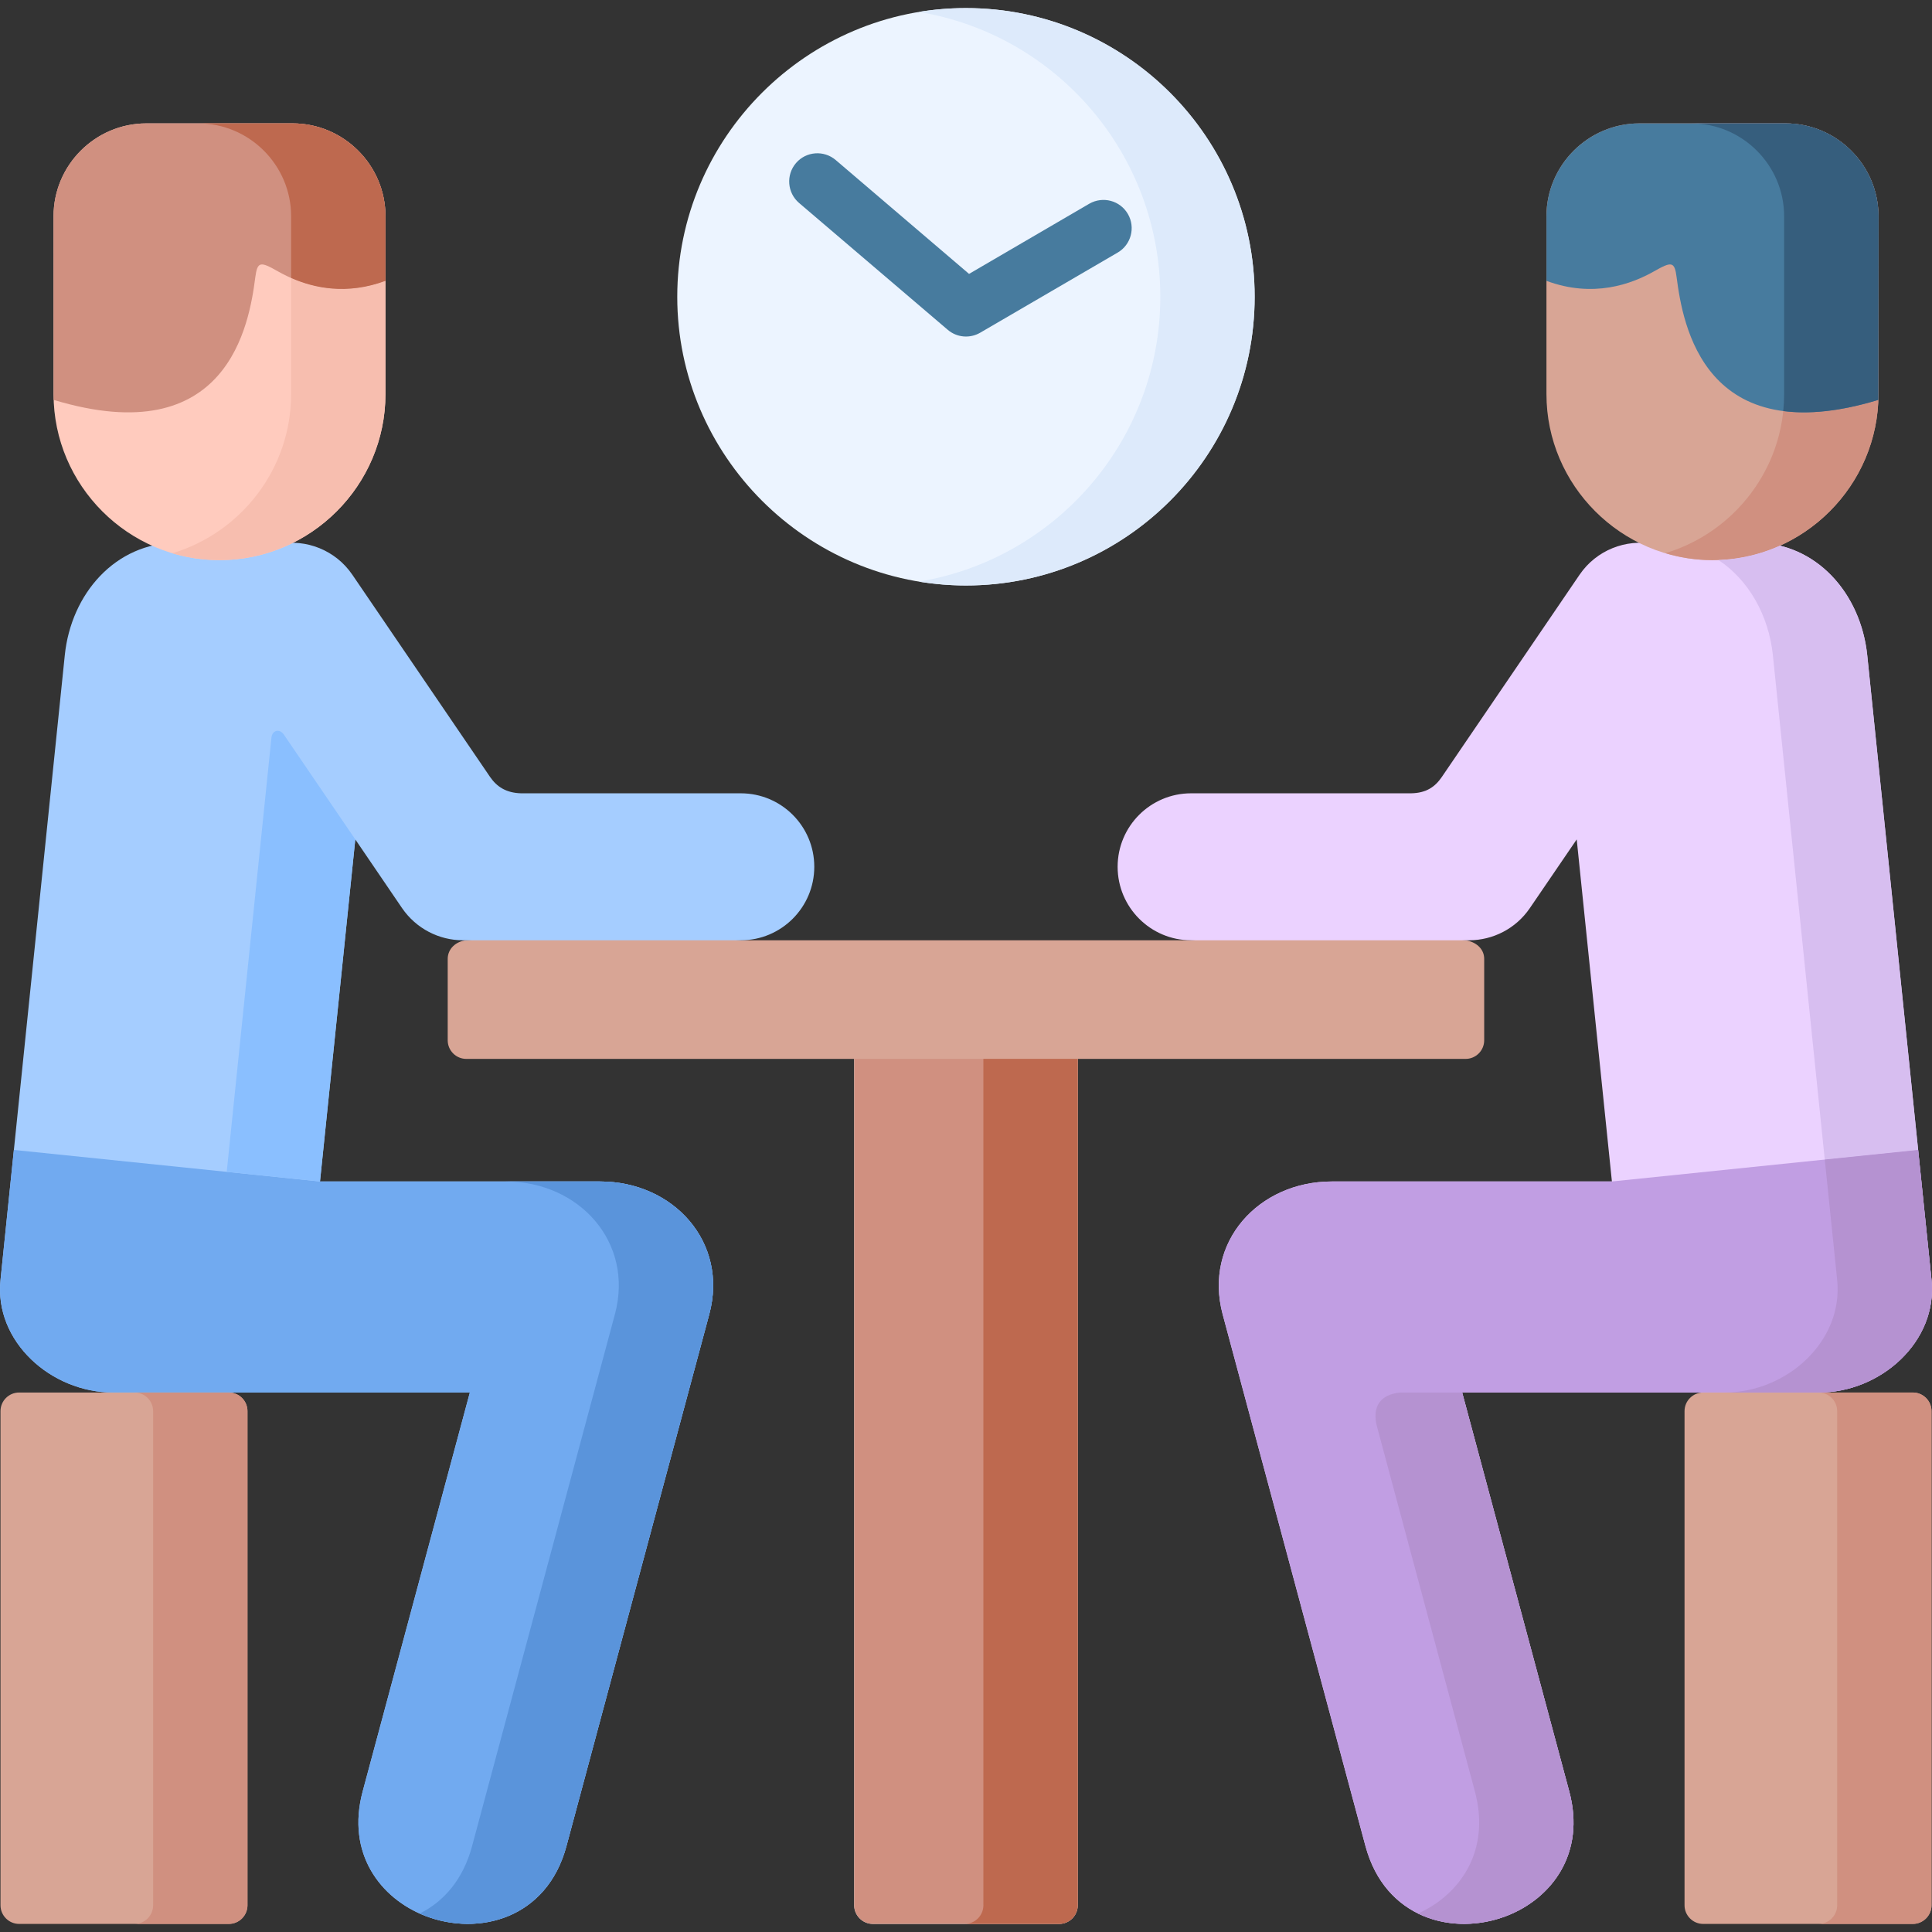
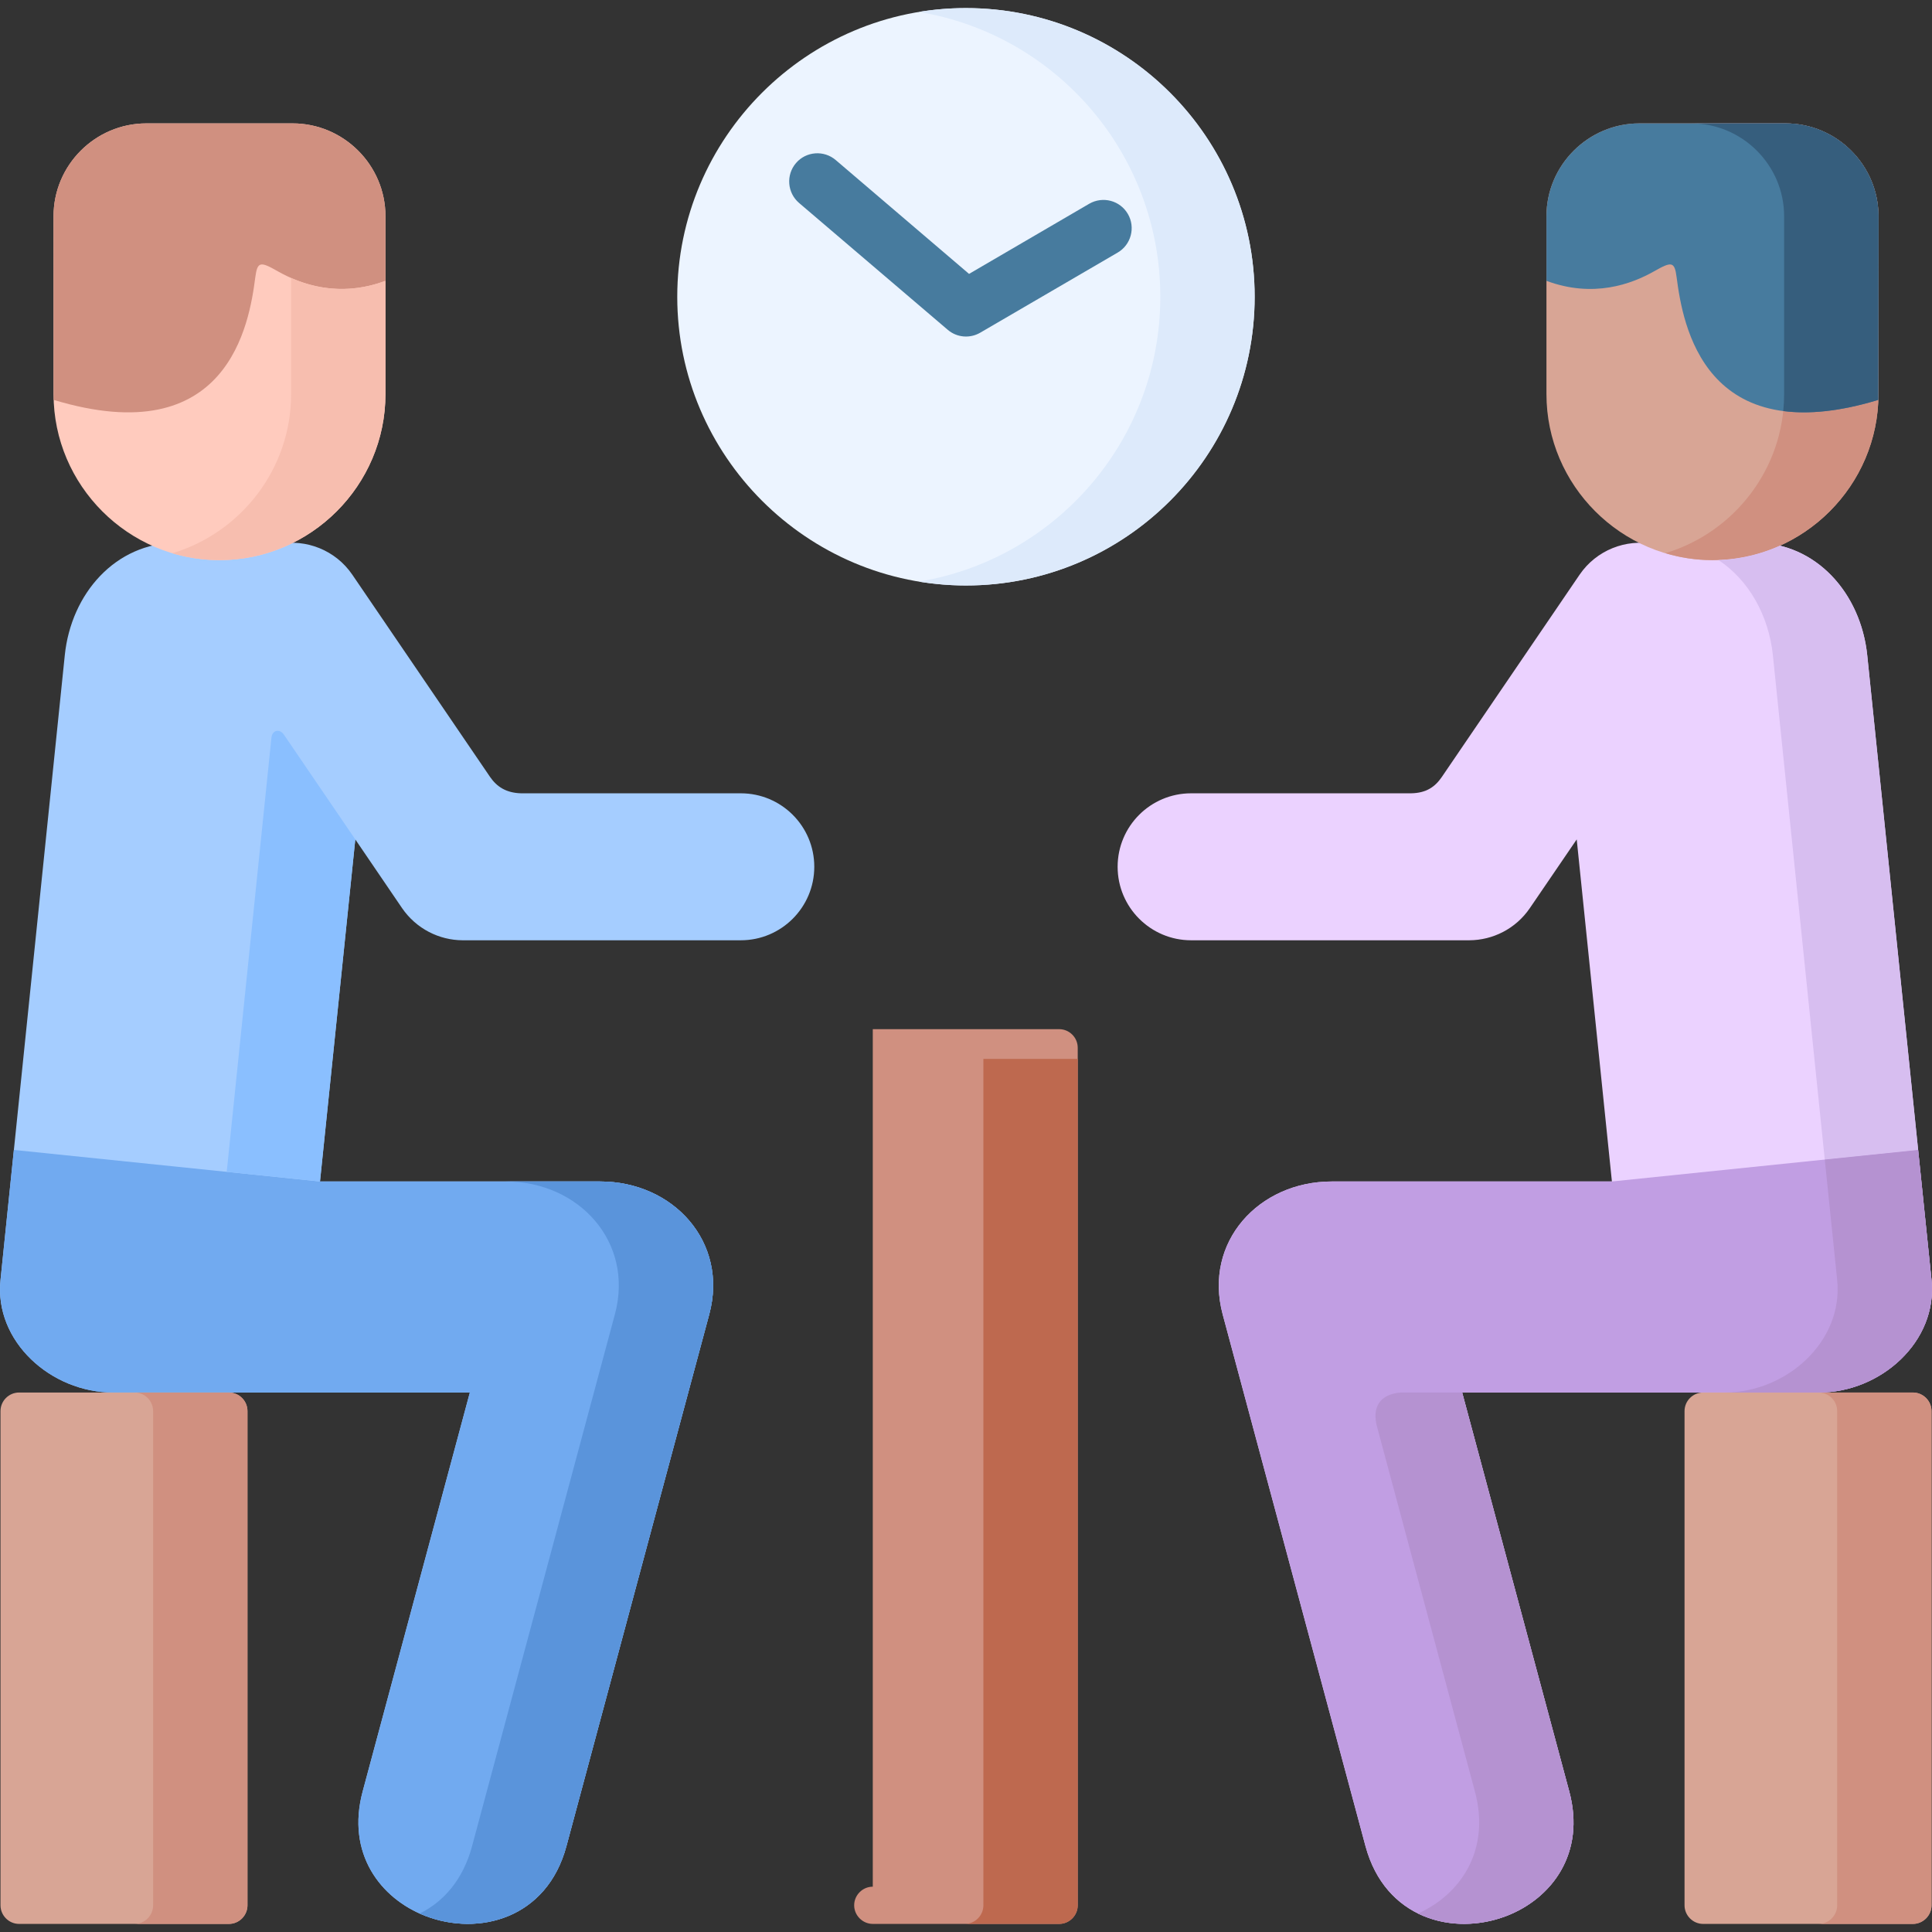
<svg xmlns="http://www.w3.org/2000/svg" id="Capa_1" enable-background="new 0 0 512 512" height="512" viewBox="0 0 512 512" width="512">
  <rect x="0" y="0" width="512" height="512" fill="#333333" stroke="none" />
  <g>
-     <path clip-rule="evenodd" d="m231.298 272.738h49.379c2.722 0 4.933 2.211 4.933 4.933v227.253c0 2.693-2.211 4.933-4.933 4.933h-49.379c-2.693 0-4.933-2.239-4.933-4.933v-227.253c0-2.722 2.24-4.933 4.933-4.933z" fill="#e8e8ea" fill-rule="evenodd" />
-     <path clip-rule="evenodd" d="m231.298 272.738h49.379c2.722 0 4.933 2.211 4.933 4.933v227.253c0 2.693-2.211 4.933-4.933 4.933h-49.379c-2.693 0-4.933-2.239-4.933-4.933v-227.253c0-2.722 2.24-4.933 4.933-4.933z" fill="#d09080" fill-rule="evenodd" />
-     <path clip-rule="evenodd" d="m123.58 249.183 38.098-3.884 34.639 3.884h119.339l40.849-5.018 31.89 5.018c2.693.396 4.933 2.211 4.933 4.933v21.571c0 2.721-2.211 4.933-4.933 4.933h-264.815c-2.721 0-4.932-2.212-4.932-4.933v-21.571c0-2.722 2.239-4.678 4.932-4.933z" fill="#d8a595" fill-rule="evenodd" />
+     <path clip-rule="evenodd" d="m231.298 272.738h49.379c2.722 0 4.933 2.211 4.933 4.933v227.253c0 2.693-2.211 4.933-4.933 4.933h-49.379c-2.693 0-4.933-2.239-4.933-4.933c0-2.722 2.24-4.933 4.933-4.933z" fill="#d09080" fill-rule="evenodd" />
    <path clip-rule="evenodd" d="m46.988 143.818h22.366c1.474 0 2.948.113 4.422.341 7.342-1.361 15.108 1.587 19.587 8.135l36.51 53.604c1.786 2.579 4.224 4.224 8.221 4.337h58.223c10.744 0 19.475 8.702 19.475 19.474 0 10.744-8.731 19.475-19.475 19.475h-73.73c-6.18-.028-12.274-3.033-16.044-8.532l-12.388-18.198-9.354 90.651h74.268c19.304 0 34.044 16.016 28.885 35.206l-37.843 140.911c-5.159 19.275-23.273 23.924-37.333 18.538-11.991-4.62-21.09-16.583-16.668-33.023l28.403-105.704c-31.55 0-63.043 0-94.564 0-16.413 0-31.521-13.521-29.82-29.82l17.038-165.573c1.673-16.3 13.408-29.822 29.821-29.822z" fill="#a5cdff" fill-rule="evenodd" />
    <path clip-rule="evenodd" d="m465.015 143.818h-22.365c-1.502 0-2.977.113-4.422.341-7.342-1.361-15.137 1.587-19.615 8.135l-36.511 53.604c-1.757 2.579-4.082 4.28-8.192 4.337h-58.253c-10.743 0-19.474 8.702-19.474 19.474 0 10.744 8.73 19.475 19.474 19.475h73.73c6.208-.028 12.303-3.033 16.044-8.532l12.416-18.198 9.326 90.651h-74.268c-19.306 0-34.017 16.016-28.887 35.206l37.844 140.911c5.188 19.275 23.272 23.924 37.332 18.538 12.02-4.62 21.09-16.583 16.668-33.023l-28.375-105.704h94.564c16.385 0 31.493-13.521 29.821-29.82l-17.036-165.573c-1.701-16.3-13.436-29.822-29.821-29.822z" fill="#ebd2ff" fill-rule="evenodd" />
    <path clip-rule="evenodd" d="m159.071 313.104h-74.269l-81.128-8.362-3.543 34.47c-1.701 16.299 13.408 29.82 29.82 29.82h94.564l-28.402 105.704c-4.422 16.44 4.677 28.403 16.668 33.023 14.06 5.386 32.173.737 37.333-18.538l37.843-140.911c5.158-19.191-9.582-35.206-28.886-35.206z" fill="#71aaf0" fill-rule="evenodd" />
    <path clip-rule="evenodd" d="m352.906 313.104c-19.306 0-34.017 16.016-28.887 35.206l37.844 140.911c5.188 19.275 23.272 23.924 37.332 18.538 12.02-4.62 21.09-16.583 16.668-33.023l-28.375-105.704h94.564c16.385 0 31.493-13.521 29.821-29.82l-3.544-34.47-81.156 8.362z" fill="#c19ee3" fill-rule="evenodd" />
    <path clip-rule="evenodd" d="m60.651 369.031h-55.588c-2.721 0-4.932 2.211-4.932 4.933v130.96c0 2.693 2.211 4.933 4.932 4.933h55.588c2.721 0 4.932-2.239 4.932-4.933v-130.96c0-2.722-2.211-4.933-4.932-4.933z" fill="#d8a595" fill-rule="evenodd" />
    <path clip-rule="evenodd" d="m506.941 369.031h-55.588c-2.722 0-4.933 2.211-4.933 4.933v130.96c0 2.693 2.211 4.933 4.933 4.933h55.588c2.692 0 4.933-2.239 4.933-4.933v-130.96c-.001-2.722-2.241-4.933-4.933-4.933z" fill="#d8a595" fill-rule="evenodd" />
    <path clip-rule="evenodd" d="m255.988 155.157c42.151 0 76.507-34.384 76.507-76.507 0-42.151-34.355-76.507-76.507-76.507-42.124 0-76.507 34.355-76.507 76.507-.001 42.124 34.383 76.507 76.507 76.507z" fill="#ecf4ff" fill-rule="evenodd" />
    <path d="m211.766 53.79c-3.146-2.692-3.515-7.427-.822-10.573 2.665-3.118 7.399-3.486 10.545-.793l35.32 30.16 31.861-18.595c3.6-2.069 8.164-.851 10.233 2.721 2.068 3.571.85 8.164-2.722 10.233l-36.425 21.231c-2.693 1.559-6.151 1.332-8.618-.794z" fill="#477b9e" />
    <g clip-rule="evenodd" fill-rule="evenodd">
      <path d="m14.191 104.445c0 24.18 19.786 43.994 43.966 43.994 24.208 0 43.994-19.814 43.994-43.994v-47.14c0-13.55-11.084-24.605-24.605-24.605h-38.75c-13.55 0-24.605 11.056-24.605 24.605z" fill="#ffcbbe" />
      <path d="m497.813 104.445c0 24.18-19.786 43.994-43.994 43.994-24.18 0-43.994-19.814-43.994-43.994v-47.14c0-13.55 11.084-24.605 24.634-24.605h38.721c13.55 0 24.634 11.056 24.634 24.605v47.14z" fill="#d8a595" />
      <path d="m497.813 104.445c0 24.18-19.786 43.994-43.994 43.994-4.337 0-8.532-.652-12.501-1.843 18.17-5.414 31.493-22.309 31.493-42.151v-47.14c0-13.55-11.084-24.605-24.634-24.605h-13.748.029 38.721c13.55 0 24.634 11.056 24.634 24.605z" fill="#d09080" />
      <path d="m102.151 57.306v17.121c-12.388 4.62-22.564.851-28.517-2.523-4.621-2.636-5.414-2.664-5.981 1.588-1.587 12.359-7.171 46.46-53.433 32.485l-.029-48.671c-.029-13.55 11.055-24.606 24.605-24.606h38.75c13.521 0 24.605 11.056 24.605 24.606z" fill="#d09080" />
      <path d="m409.824 57.306v17.121c12.416 4.62 22.565.851 28.517-2.523 4.649-2.636 5.442-2.664 5.982 1.588 1.615 12.359 7.172 46.46 53.434 32.485l.057-48.671c0-13.55-11.084-24.605-24.634-24.605h-38.721c-13.551-.001-24.635 11.055-24.635 24.605z" fill="#477b9e" />
      <path d="m472.583 108.924c6.662.879 14.911.171 25.173-2.947l.057-48.671c0-13.55-11.084-24.605-24.634-24.605h-38.721-.029 13.748c13.55 0 24.634 11.056 24.634 24.605v47.14c0 1.502-.085 3.004-.228 4.478z" fill="#365e7d" />
      <path d="m77.149 73.661v30.784c0 19.843-13.323 36.737-31.493 42.18 3.968 1.162 8.163 1.814 12.501 1.814 24.208 0 43.994-19.814 43.994-43.994v-30.018c-10.234 3.798-18.936 1.928-25.002-.766z" fill="#f7beaf" />
-       <path d="m77.546 32.7h-25.002c13.521 0 24.605 11.056 24.605 24.605v16.355c6.066 2.693 14.769 4.563 25.002.766v-17.12c0-13.55-11.084-24.606-24.605-24.606z" fill="#be694f" />
      <path d="m307.493 78.651c0 37.984-27.694 69.505-64.007 75.486 4.082.652 8.249 1.02 12.501 1.02 42.265 0 76.507-34.271 76.507-76.507 0-42.265-34.242-76.507-76.507-76.507-4.252 0-8.419.34-12.501 1.02 36.313 5.953 64.007 37.503 64.007 75.488z" fill="#ddeafb" />
      <path d="m40.581 373.964v130.96c0 2.693-2.211 4.933-4.932 4.933h25.002c2.721 0 4.932-2.239 4.932-4.933v-130.96c0-2.722-2.211-4.933-4.932-4.933h-25.002c2.721 0 4.932 2.211 4.932 4.933z" fill="#d09080" />
      <path d="m486.871 373.964v130.96c0 2.693-2.212 4.933-4.934 4.933h25.003c2.692 0 4.933-2.239 4.933-4.933v-130.96c0-2.722-2.24-4.933-4.933-4.933h-25.003c2.722 0 4.934 2.211 4.934 4.933z" fill="#d09080" />
      <path d="m260.609 280.619v224.305c0 2.693-2.212 4.933-4.933 4.933h25.001c2.722 0 4.933-2.239 4.933-4.933v-224.305z" fill="#be694f" />
      <path d="m469.834 173.64 13.748 133.653 24.747-2.552-13.493-131.101c-1.445-14.004-10.29-25.909-23.131-29.027-5.018 2.239-10.517 3.6-16.3 3.799 8.023 5.3 13.324 14.683 14.429 25.228z" fill="#d7bef0" />
      <path d="m481.938 369.031h.114c-.057 0-.086 0-.114 0zm1.644-61.738 3.289 31.918c1.672 16.299-13.438 29.82-29.821 29.82h24.888.114c16.385 0 31.493-13.521 29.821-29.82l-3.544-34.47z" fill="#b592d1" />
      <path d="m364.952 378.188 25.908 96.548c4.224 15.732-3.883 27.326-15.08 32.371 7.228 3.544 15.902 3.544 23.414.652 12.02-4.62 21.09-16.583 16.668-33.023l-28.375-105.704c-5.471 0-10.913 0-16.384 0-5.187.481-7.653 3.627-6.151 9.156z" fill="#b592d1" />
      <path d="m162.954 348.31-37.843 140.911c-2.41 8.985-7.597 14.768-13.89 17.886.511.228 1.049.454 1.56.652 14.06 5.386 32.173.737 37.333-18.538l37.843-140.911c5.159-19.19-9.581-35.206-28.885-35.206h-25.002c19.303 0 34.043 16.015 28.884 35.206z" fill="#5a94db" />
      <path d="m75.221 194.672c-1.105-1.644-3.089-1.19-3.288.822l-11.849 115.059 24.718 2.551 9.354-90.651z" fill="#8abfff" />
    </g>
  </g>
</svg>